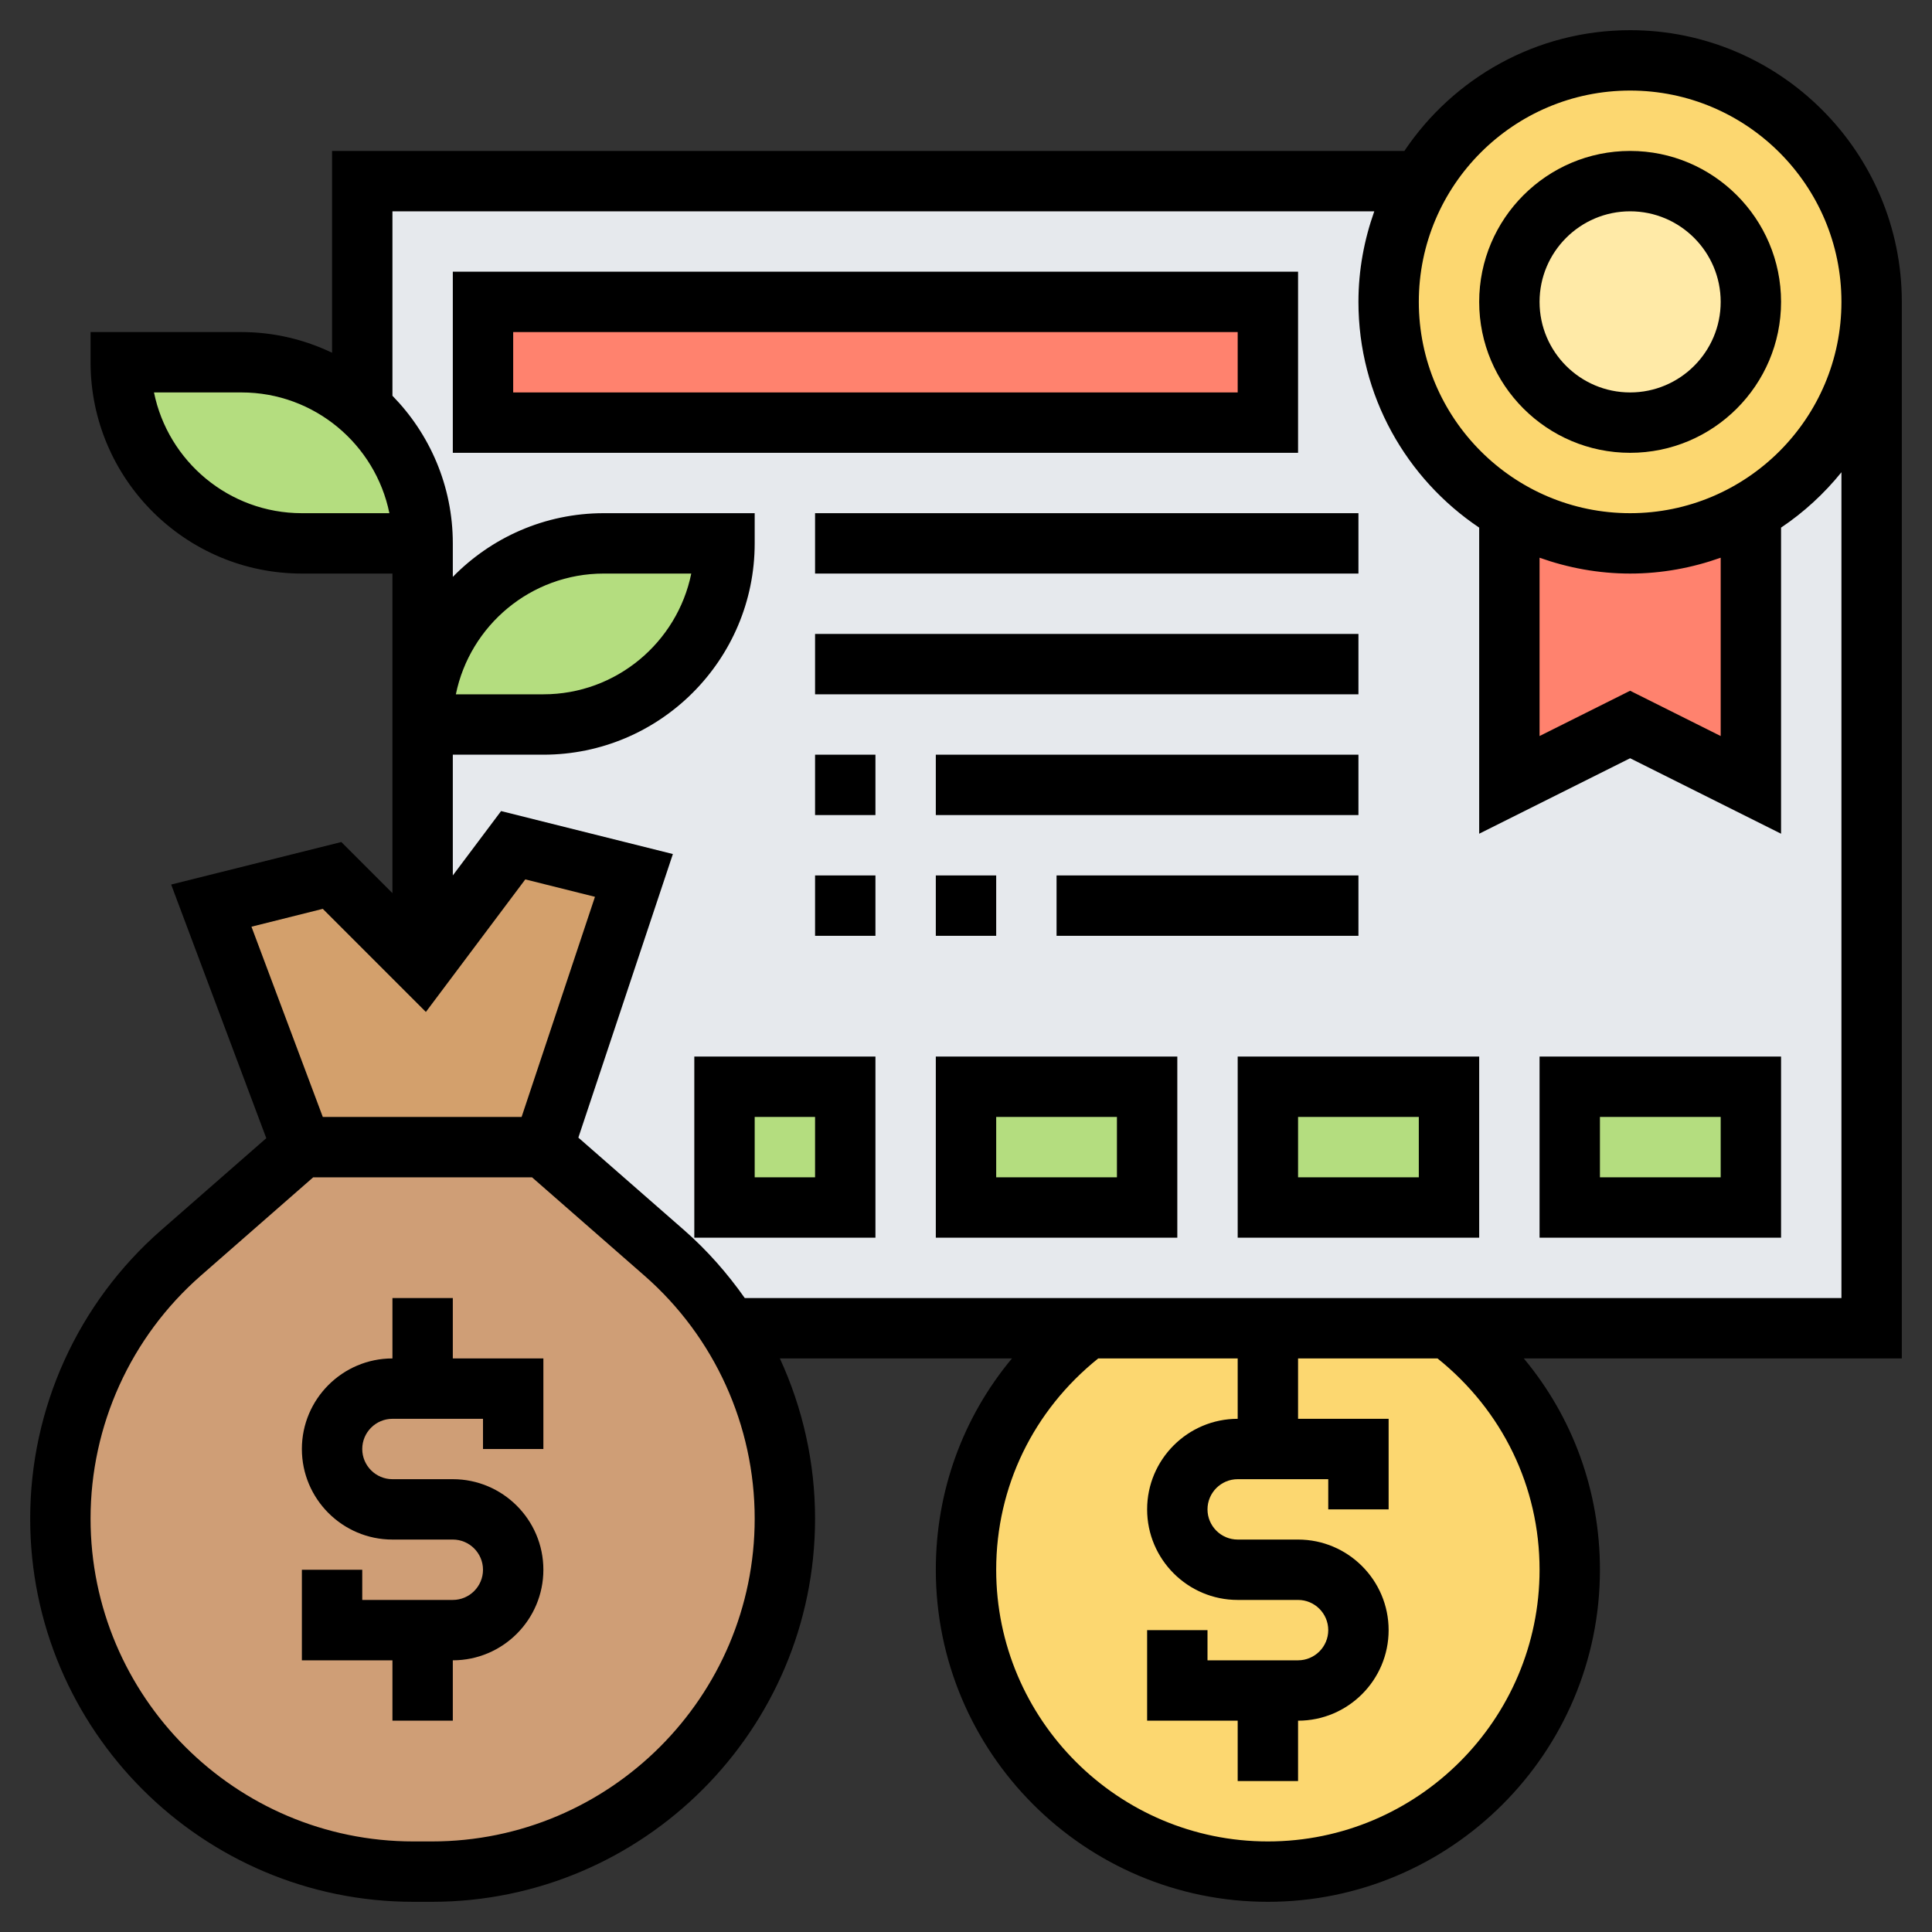
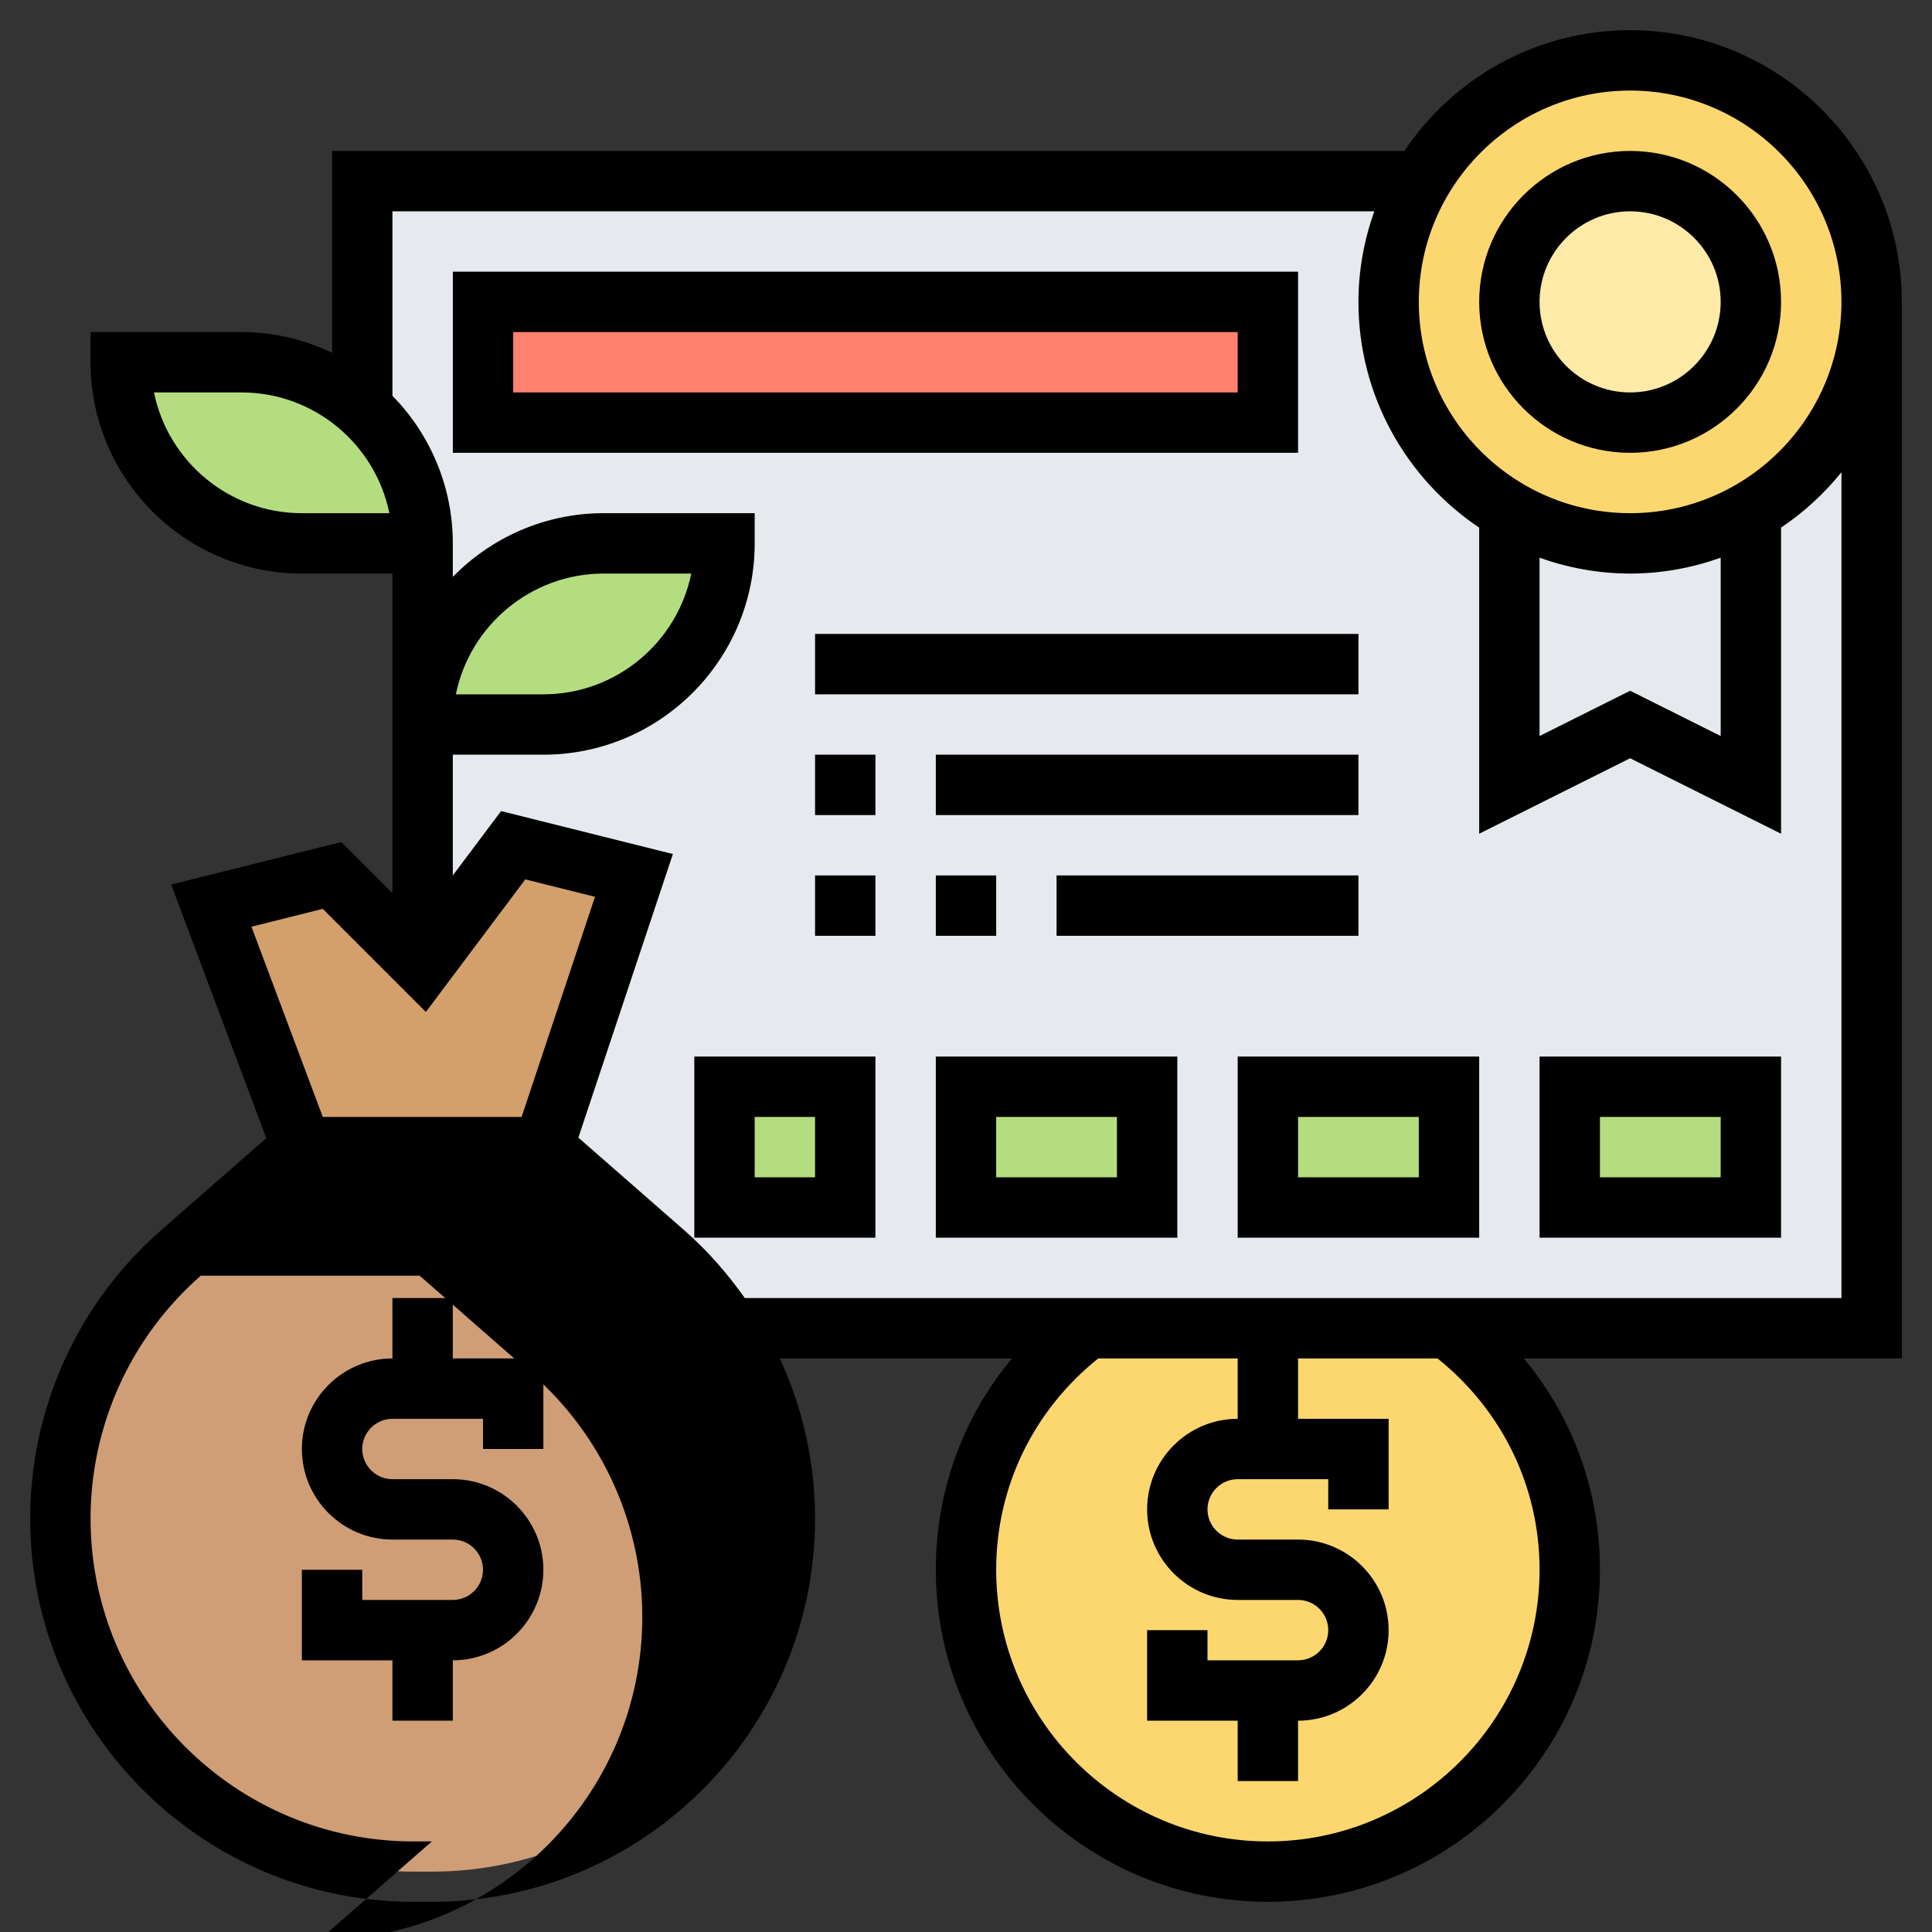
<svg xmlns="http://www.w3.org/2000/svg" id="Layer_5" enable-background="new 0 0 64 64" height="512" viewBox="0 0 64 64" width="512">
  <rect x="0" y="0" width="64" height="64" fill="#333333" stroke="none" />
  <g>
    <g>
      <g>
        <path d="m47.08 6h-35.08v7.54c.08.07.16.14.24.22 1.09 1.08 1.76 2.58 1.76 4.24v14l3-4 4 1-3 9 4.01 3.51c.84.73 1.55 1.57 2.14 2.49h11.87 5.98 5.98 14.02v-38z" fill="#e6e9ed" />
      </g>
      <g>
        <path d="m24 36h4v4h-4z" fill="#b4dd7f" />
      </g>
      <g>
        <path d="m32 36h6v4h-6z" fill="#b4dd7f" />
      </g>
      <g>
        <path d="m42 36h6v4h-6z" fill="#b4dd7f" />
      </g>
      <g>
        <path d="m52 36h6v4h-6z" fill="#b4dd7f" />
      </g>
      <g>
        <path d="m16 10h26v4h-26z" fill="#ff826e" />
      </g>
      <g>
-         <path d="m58 16.92v9.08l-4-2-4 2v-9.08c1.17.69 2.54 1.08 4 1.08s2.83-.39 4-1.08z" fill="#ff826e" />
-       </g>
+         </g>
      <g>
        <path d="m62 10c0 2.96-1.61 5.55-4 6.92-1.17.69-2.54 1.08-4 1.08s-2.83-.39-4-1.08c-2.39-1.37-4-3.96-4-6.92 0-1.46.39-2.83 1.08-4 1.37-2.39 3.96-4 6.92-4 4.42 0 8 3.58 8 8z" fill="#fcd770" />
      </g>
      <g>
        <circle cx="54" cy="10" fill="#ffeaa7" r="4" />
      </g>
      <g>
        <path d="m20 18h4c0 1.66-.67 3.16-1.76 4.24-1.08 1.09-2.58 1.76-4.24 1.76h-4c0-1.66.67-3.16 1.76-4.24 1.08-1.09 2.58-1.76 4.24-1.76z" fill="#b4dd7f" />
      </g>
      <g>
        <path d="m14 18h-4c-1.66 0-3.16-.67-4.24-1.76-1.09-1.08-1.76-2.58-1.76-4.24h4c1.54 0 2.94.58 4 1.54.08.07.16.14.24.22 1.09 1.08 1.76 2.58 1.76 4.24z" fill="#b4dd7f" />
      </g>
      <g>
        <path d="m21 29-3 9h-8l-3-8 4-1 3 3 3-4z" fill="#d3a06c" />
      </g>
      <g>
        <path d="m24.95 45.48c.69 1.5 1.05 3.14 1.05 4.83 0 6.45-5.24 11.69-11.69 11.69h-.62c-3.23 0-6.15-1.31-8.26-3.43-2.12-2.11-3.43-5.03-3.43-8.26 0-3.38 1.46-6.58 3.99-8.8l4.01-3.51h8l4.01 3.51c.84.73 1.55 1.57 2.14 2.49.3.47.57.97.8 1.48z" fill="#cf9e76" />
      </g>
      <g>
        <path d="m42 44h5.98c2.44 1.82 4.02 4.72 4.02 8 0 5.52-4.48 10-10 10s-10-4.48-10-10c0-3.28 1.58-6.18 4.02-8z" fill="#fcd770" />
      </g>
    </g>
    <g>
      <path d="m15 43h-2v2c-1.654 0-3 1.346-3 3s1.346 3 3 3h2c.551 0 1 .449 1 1s-.449 1-1 1h-3v-1h-2v3h3v2h2v-2c1.654 0 3-1.346 3-3s-1.346-3-3-3h-2c-.551 0-1-.449-1-1s.449-1 1-1h3v1h2v-3h-3z" />
      <path d="m54 15c2.757 0 5-2.243 5-5s-2.243-5-5-5-5 2.243-5 5 2.243 5 5 5zm0-8c1.654 0 3 1.346 3 3s-1.346 3-3 3-3-1.346-3-3 1.346-3 3-3z" />
-       <path d="m63 10c0-4.962-4.038-9-9-9-3.113 0-5.861 1.59-7.478 4h-35.522v6.685c-.911-.435-1.925-.685-3-.685h-5v1c0 3.86 3.14 7 7 7h3v5 1 4.586l-1.693-1.693-5.637 1.409 3.151 8.402-3.486 3.05c-2.755 2.41-4.335 5.892-4.335 9.552 0 7 5.694 12.694 12.694 12.694h.612c7 0 12.694-5.694 12.694-12.694 0-1.854-.408-3.66-1.166-5.306h7.688c-1.623 1.948-2.522 4.395-2.522 7 0 6.065 4.935 11 11 11s11-4.935 11-11c0-2.605-.899-5.052-2.522-7h12.522zm-9-7c3.86 0 7 3.14 7 7s-3.14 7-7 7-7-3.14-7-7 3.14-7 7-7zm-3 15.475c.94.334 1.947.525 3 .525s2.06-.191 3-.525v5.907l-3-1.5-3 1.5zm-41-1.475c-2.415 0-4.435-1.721-4.899-4h2.899c2.415 0 4.435 1.721 4.899 4zm.693 13.107 3.415 3.415 3.293-4.391 2.308.577-2.43 7.292h-6.586l-2.363-6.302zm3.613 30.893h-.612c-5.897 0-10.694-4.797-10.694-10.694 0-3.084 1.331-6.017 3.652-8.048l3.723-3.258h7.249l3.724 3.258c2.321 2.031 3.652 4.964 3.652 8.048 0 5.897-4.797 10.694-10.694 10.694zm36.694-9c0 4.962-4.038 9-9 9s-9-4.038-9-9c0-2.75 1.234-5.278 3.38-7h4.62v2c-1.654 0-3 1.346-3 3s1.346 3 3 3h2c.551 0 1 .449 1 1s-.449 1-1 1h-3v-1h-2v3h3v2h2v-2c1.654 0 3-1.346 3-3s-1.346-3-3-3h-2c-.551 0-1-.449-1-1s.449-1 1-1h3v1h2v-3h-3v-2h4.62c2.146 1.722 3.38 4.25 3.38 7zm-26.328-9c-.576-.817-1.24-1.576-2.006-2.247l-3.507-3.068 3.131-9.394-5.691-1.423-1.599 2.132v-4h3c3.86 0 7-3.14 7-7v-1h-5c-1.958 0-3.728.81-5 2.11v-.11-1c0-1.902-.765-3.627-2-4.89v-6.11h32.525c-.334.94-.525 1.947-.525 3 0 3.113 1.59 5.861 4 7.478v10.14l5-2.5 5 2.5v-10.14c.756-.507 1.429-1.127 2-1.834v27.356zm-9.571-20c.464-2.279 2.485-4 4.899-4h2.899c-.464 2.279-2.485 4-4.899 4z" />
+       <path d="m63 10c0-4.962-4.038-9-9-9-3.113 0-5.861 1.59-7.478 4h-35.522v6.685c-.911-.435-1.925-.685-3-.685h-5v1c0 3.86 3.14 7 7 7h3v5 1 4.586l-1.693-1.693-5.637 1.409 3.151 8.402-3.486 3.05c-2.755 2.41-4.335 5.892-4.335 9.552 0 7 5.694 12.694 12.694 12.694h.612c7 0 12.694-5.694 12.694-12.694 0-1.854-.408-3.66-1.166-5.306h7.688c-1.623 1.948-2.522 4.395-2.522 7 0 6.065 4.935 11 11 11s11-4.935 11-11c0-2.605-.899-5.052-2.522-7h12.522zm-9-7c3.86 0 7 3.14 7 7s-3.14 7-7 7-7-3.14-7-7 3.14-7 7-7zm-3 15.475c.94.334 1.947.525 3 .525s2.06-.191 3-.525v5.907l-3-1.5-3 1.5zm-41-1.475c-2.415 0-4.435-1.721-4.899-4h2.899c2.415 0 4.435 1.721 4.899 4zm.693 13.107 3.415 3.415 3.293-4.391 2.308.577-2.43 7.292h-6.586l-2.363-6.302zm3.613 30.893h-.612c-5.897 0-10.694-4.797-10.694-10.694 0-3.084 1.331-6.017 3.652-8.048h7.249l3.724 3.258c2.321 2.031 3.652 4.964 3.652 8.048 0 5.897-4.797 10.694-10.694 10.694zm36.694-9c0 4.962-4.038 9-9 9s-9-4.038-9-9c0-2.75 1.234-5.278 3.38-7h4.62v2c-1.654 0-3 1.346-3 3s1.346 3 3 3h2c.551 0 1 .449 1 1s-.449 1-1 1h-3v-1h-2v3h3v2h2v-2c1.654 0 3-1.346 3-3s-1.346-3-3-3h-2c-.551 0-1-.449-1-1s.449-1 1-1h3v1h2v-3h-3v-2h4.62c2.146 1.722 3.38 4.25 3.38 7zm-26.328-9c-.576-.817-1.24-1.576-2.006-2.247l-3.507-3.068 3.131-9.394-5.691-1.423-1.599 2.132v-4h3c3.86 0 7-3.14 7-7v-1h-5c-1.958 0-3.728.81-5 2.11v-.11-1c0-1.902-.765-3.627-2-4.89v-6.11h32.525c-.334.94-.525 1.947-.525 3 0 3.113 1.59 5.861 4 7.478v10.14l5-2.5 5 2.5v-10.14c.756-.507 1.429-1.127 2-1.834v27.356zm-9.571-20c.464-2.279 2.485-4 4.899-4h2.899c-.464 2.279-2.485 4-4.899 4z" />
      <path d="m43 9h-28v6h28zm-2 4h-24v-2h24z" />
-       <path d="m27 17h18v2h-18z" />
      <path d="m27 21h18v2h-18z" />
      <path d="m27 25h2v2h-2z" />
      <path d="m31 25h14v2h-14z" />
      <path d="m51 41h8v-6h-8zm2-4h4v2h-4z" />
      <path d="m41 41h8v-6h-8zm2-4h4v2h-4z" />
      <path d="m31 41h8v-6h-8zm2-4h4v2h-4z" />
      <path d="m23 41h6v-6h-6zm2-4h2v2h-2z" />
      <path d="m27 29h2v2h-2z" />
      <path d="m31 29h2v2h-2z" />
      <path d="m35 29h10v2h-10z" />
    </g>
  </g>
</svg>